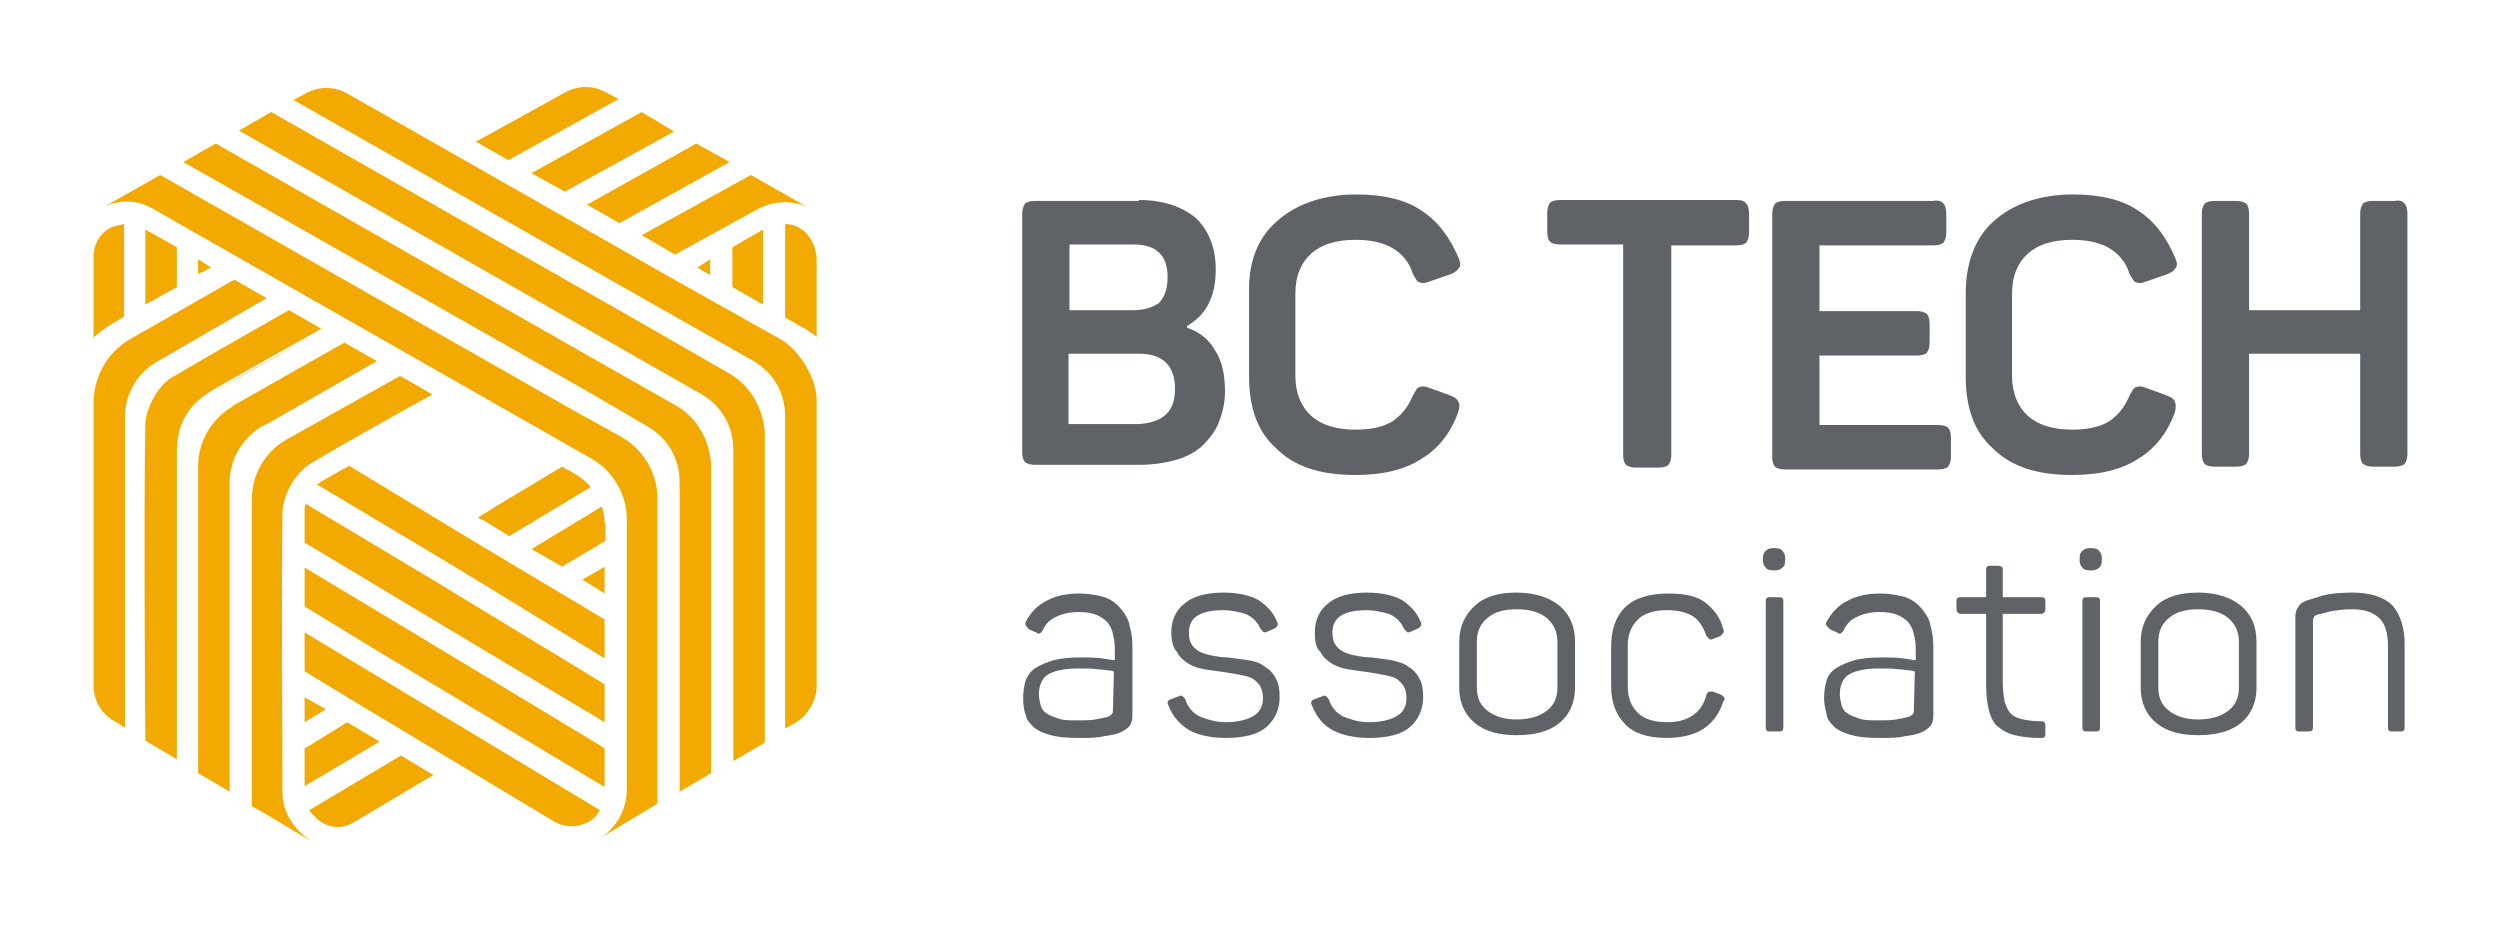
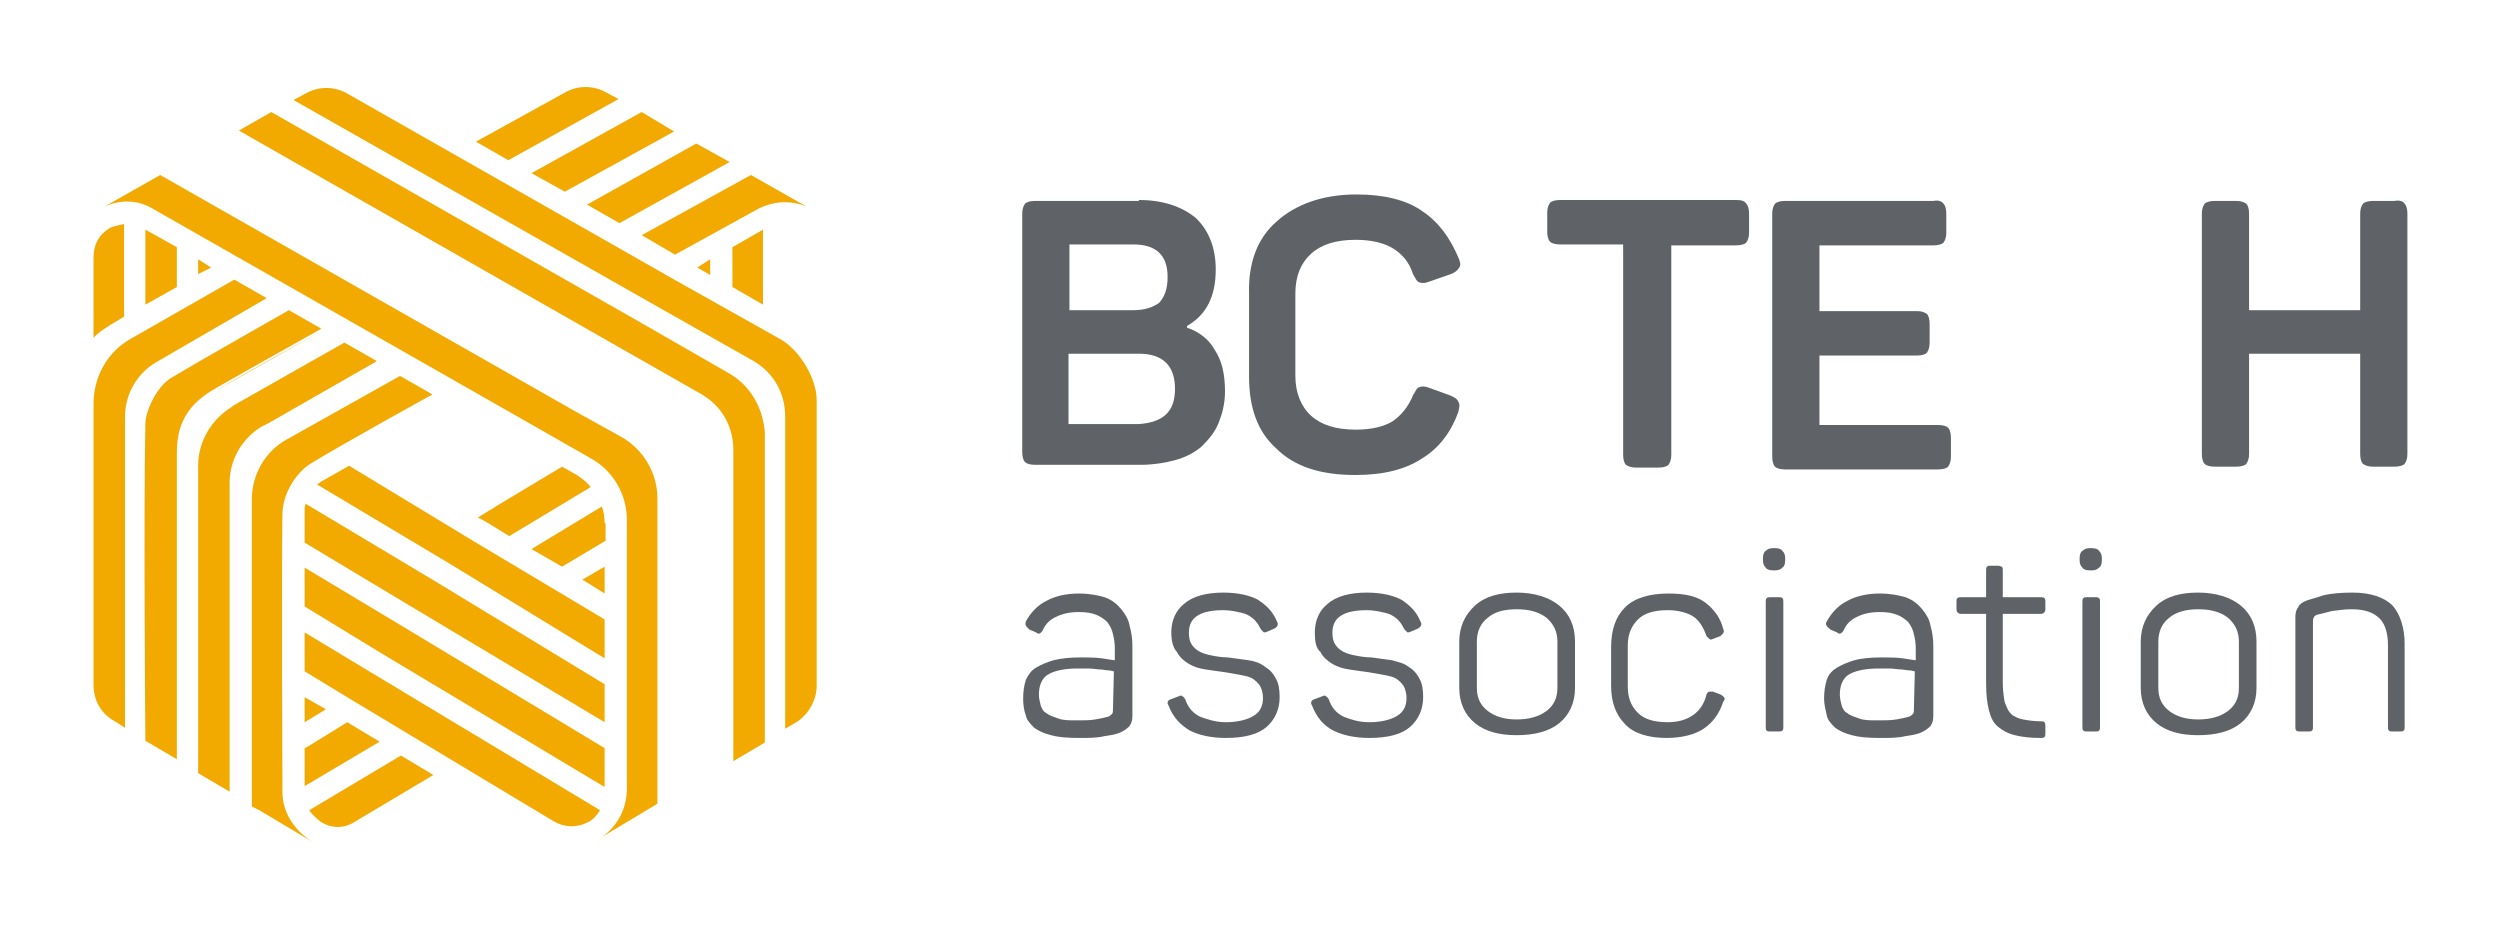
<svg xmlns="http://www.w3.org/2000/svg" id="Layer_1" x="0px" y="0px" viewBox="0 0 270 100" style="enable-background:new 0 0 270 100;" xml:space="preserve">
  <style type="text/css"> .st0{fill:#F2A900;} .st1{fill:#5f6368;} </style>
  <g>
    <g>
      <path class="st0" d="M34.8,35.7c0,0-8.7,4.8-11.5,6.5L34.8,35.7z" />
      <polygon class="st0" points="61,20.7 72.8,14.2 69.3,12.1 57.4,18.7 " />
      <path class="st0" d="M67.3,47.3l-5.4-3L17.3,18.9l-6,3.4c1.8-0.8,3.7-0.7,5.3,0.3l43,24.5l4.2,2.4c2.4,1.3,3.9,3.9,3.9,6.6v29.1 c0,2.3-1.2,4.4-3.2,5.5l6.5-3.9v-33C71,51.2,69.6,48.7,67.3,47.3" />
      <path class="st0" d="M84.4,36.7L73,30.3L37.5,10.1c-1.4-0.8-3.1-0.8-4.5,0l-1.3,0.7l39.1,22.2l10.6,6c2.2,1.3,3.4,3.5,3.4,6v33.7 L86,78c1.3-0.8,2.2-2.4,2.2-3.9V43.2C88.2,40.9,86.4,37.9,84.4,36.7" />
-       <path class="st0" d="M73,43.8l-7.4-4.2L23.3,15.5l-3.5,2l43.7,24.8l6.5,3.8c2.2,1.3,3.4,3.5,3.4,6v33.4l3.4-2V50.3 C76.7,47.6,75.3,45.1,73,43.8" />
      <path class="st0" d="M78.7,40.3l-9.4-5.4l-40-22.8l-3.5,2l41.4,23.6l8.6,4.9c2.2,1.3,3.4,3.5,3.4,6v33.6l3.4-2V46.7 C82.4,44,81,41.6,78.7,40.3" />
      <polygon class="st0" points="66.9,24.1 78.8,17.5 75.2,15.5 63.4,22.1 " />
      <path class="st0" d="M66.8,10.7L65.5,10c-1.4-0.8-3.1-0.8-4.5,0l-9.6,5.3l3.5,2L66.8,10.7z" />
      <path class="st0" d="M65.3,73.9L47.2,62.9L33,54.4c0,0.2-0.1,0.3-0.1,0.5c0,0.2,0,0.5,0,0.5v3.2l12,7.2L65.3,78V73.9z" />
      <polygon class="st0" points="32.9,61.3 32.9,65.5 41.1,70.5 65.3,85 65.3,80.8 43.4,67.6 " />
      <path class="st0" d="M37.7,50.3l-3,1.7c-0.2,0.1-0.3,0.3-0.5,0.3l14.4,8.6l16.7,10.2v-4.2l-14.4-8.6L37.7,50.3z" />
      <polygon class="st0" points="65.3,61.2 62.9,62.6 65.3,64.1 " />
      <polygon class="st0" points="32.9,81 32.9,84.9 41,80.1 37.5,78 33.3,80.6 32.9,80.8 " />
      <path class="st0" d="M33.4,87.5c0.3,0.5,0.8,0.9,1.3,1.3c1.2,0.7,2.5,0.7,3.7-0.1l8.4-5l-3.5-2.1L33.4,87.5z" />
      <path class="st0" d="M39.7,72.4l-6.8-4.1v4.2l4.6,2.8l22.3,13.4c1.2,0.7,2.5,0.7,3.7,0.1c0.6-0.3,1-0.8,1.3-1.3L39.7,72.4z" />
-       <path class="st0" d="M88,26.8c-0.3-0.9-0.8-1.7-1.7-2.2c-0.5-0.3-1-0.4-1.5-0.4v10.1l2.3,1.3c0.4,0.3,0.8,0.5,1.1,0.8v-7.1v-1.3 C88.2,27.5,88.1,27.2,88,26.8" />
      <path class="st0" d="M65.3,56.5c0-0.6-0.1-1.3-0.3-1.8l-7.6,4.6l3.3,1.9l4.7-2.8V56.5z" />
      <path class="st0" d="M60.7,50.4l-7,4.2l-2.1,1.3l0.8,0.4l2.6,1.6l8.8-5.3c-0.4-0.5-0.9-0.9-1.5-1.3L60.7,50.4z" />
      <path class="st0" d="M15.7,45.9L15.7,45.9L15.7,45.9C15.8,45.8,15.7,45.8,15.7,45.9" />
      <polygon class="st0" points="79.1,31 82.4,32.9 82.4,24.8 79.1,26.7 " />
      <polygon class="st0" points="76.7,28 75.3,28.9 76.7,29.7 " />
      <path class="st0" d="M72.9,27.5l8.9-4.9c1.7-0.9,3.6-1,5.3-0.3l-6-3.4l-11.8,6.5L72.9,27.5z" />
      <path class="st0" d="M19.1,49.8V82l-3.4-2c0,0-0.2-24.5,0-34.2c0-1.5,1.3-4.1,2.8-5c3-1.8,12.7-7.3,12.7-7.3l3.5,2 c0,0-11.6,6.5-11.5,6.5C18.9,44.4,19.1,47.7,19.1,49.8" />
      <path class="st0" d="M30.5,85.5v-1.4c0,0-0.1-21.4,0-28.5c0-2.5,1.7-4.7,3-5.5c3.4-2.1,13.2-7.5,13.2-7.5l-3.5-2l-12.3,6.9 c-2.3,1.3-3.7,3.8-3.7,6.4v33.2l0.8,0.4l5.7,3.4C31.7,89.6,30.5,87.7,30.5,85.5" />
      <path class="st0" d="M28.8,32.2l-3.5-2l-11.2,6.4c-2.5,1.4-4,4.1-4,7v14.9V74c0,1.6,0.8,3.1,2.3,3.9l1.1,0.7V45 c0-2.4,1.3-4.7,3.4-5.9L28.8,32.2z" />
      <polygon class="st0" points="32.9,78 35.2,76.6 32.9,75.3 " />
      <path class="st0" d="M13.4,34.2V24.2c-0.5,0.1-1,0.2-1.5,0.4c-1.2,0.7-1.8,1.8-1.8,3.2v8.7c0.5-0.6,1.2-1,1.8-1.4L13.4,34.2z" />
      <polygon class="st0" points="21.4,29.6 22.8,28.9 21.4,28 " />
      <polygon class="st0" points="15.7,24.8 15.7,32.9 19.1,31 19.1,26.7 " />
      <path class="st0" d="M29,45.7L29,45.7L40.7,39l-3.5-2l-4.6,2.6l0,0l-7.4,4.2l-0.1,0.1l-0.6,0.4c-1.9,1.4-3.1,3.6-3.1,6v33.2l3.4,2 l0,0V52.9v-0.8c0-2.4,1.3-4.7,3.4-6L29,45.7z" />
    </g>
    <g>
      <g>
        <path class="st1" d="M123,21.6c2.6,0,4.6,0.7,6.1,1.9c1.4,1.3,2.2,3.2,2.2,5.6c0,2.9-1,4.9-3.1,6.1v0.2c1.3,0.4,2.4,1.3,3,2.4 c0.8,1.2,1.1,2.7,1.1,4.5c0,1.3-0.3,2.4-0.7,3.4c-0.4,1-1.1,1.8-1.8,2.5c-0.8,0.7-1.8,1.2-2.9,1.5c-1.1,0.3-2.4,0.5-3.7,0.5 h-11.4c-0.5,0-0.9-0.1-1.1-0.3c-0.2-0.2-0.3-0.6-0.3-1.1V23.1c0-0.5,0.1-0.8,0.3-1.1c0.2-0.2,0.6-0.3,1.1-0.3H123z M126.1,29.9 c0-2.4-1.3-3.5-3.7-3.5h-6.9v7.1h6.9c1.2,0,2.1-0.3,2.8-0.8C125.8,32,126.1,31.2,126.1,29.9z M126.9,42c0-2.5-1.3-3.8-3.9-3.8 h-7.6v7.6h7.6C125.7,45.6,126.9,44.4,126.9,42z" />
        <path class="st1" d="M137.9,23.9c2-1.8,4.9-2.9,8.6-2.9c3,0,5.4,0.6,7.1,1.8c1.8,1.2,3,2.9,3.9,5c0.2,0.5,0.3,0.8,0.1,1.1 s-0.4,0.5-0.9,0.7l-2.3,0.8c-0.5,0.2-0.8,0.2-1.1,0.1c-0.3-0.1-0.4-0.4-0.7-0.9c-0.4-1.3-1.2-2.2-2.2-2.8c-1-0.6-2.4-0.9-4-0.9 c-2.1,0-3.7,0.5-4.8,1.5c-1.1,1-1.7,2.4-1.7,4.3v8.9c0,1.8,0.6,3.3,1.7,4.3c1.1,1,2.7,1.5,4.8,1.5c1.7,0,3-0.3,4-0.9 c1-0.7,1.7-1.6,2.2-2.8c0.3-0.5,0.4-0.8,0.7-0.9c0.3-0.1,0.6-0.1,1.1,0.1l2.2,0.8c0.5,0.2,0.8,0.4,0.9,0.7c0.2,0.3,0.1,0.6,0,1.1 c-0.8,2.2-2.1,3.9-3.9,5c-1.8,1.2-4.2,1.8-7.2,1.8c-3.8,0-6.6-0.9-8.6-2.9c-2-1.8-2.9-4.4-2.9-7.7v-9 C134.8,28.4,135.8,25.7,137.9,23.9z" />
      </g>
      <g>
        <path class="st1" d="M188.6,22c0.2,0.2,0.3,0.6,0.3,1.1v2c0,0.5-0.1,0.8-0.3,1.1c-0.2,0.2-0.6,0.3-1.1,0.3h-7v22.6 c0,0.5-0.1,0.8-0.3,1.1c-0.2,0.2-0.6,0.3-1.1,0.3h-2.4c-0.5,0-0.8-0.1-1.1-0.3c-0.2-0.2-0.3-0.6-0.3-1.1V26.4h-6.8 c-0.5,0-0.9-0.1-1.1-0.3c-0.2-0.2-0.3-0.6-0.3-1.1v-2c0-0.5,0.1-0.8,0.3-1.1c0.2-0.2,0.6-0.3,1.1-0.3h19 C188.1,21.6,188.4,21.7,188.6,22z" />
        <path class="st1" d="M209.9,22c0.2,0.2,0.3,0.6,0.3,1.1v2c0,0.5-0.1,0.8-0.3,1.1c-0.2,0.2-0.6,0.3-1.1,0.3h-12.3v7.1h10.5 c0.5,0,0.8,0.1,1.1,0.3c0.2,0.2,0.3,0.6,0.3,1.1v2c0,0.5-0.1,0.8-0.3,1.1c-0.2,0.2-0.6,0.3-1.1,0.3h-10.5v7.5h12.8 c0.5,0,0.9,0.1,1.1,0.3c0.2,0.2,0.3,0.6,0.3,1.1v2c0,0.5-0.1,0.8-0.3,1.1c-0.2,0.2-0.6,0.3-1.1,0.3h-16.5c-0.5,0-0.9-0.1-1.1-0.3 c-0.2-0.2-0.3-0.6-0.3-1.1V23.1c0-0.5,0.1-0.8,0.3-1.1c0.2-0.2,0.6-0.3,1.1-0.3h16C209.3,21.6,209.7,21.7,209.9,22z" />
      </g>
      <g>
-         <path class="st1" d="M215.3,23.9c2-1.8,4.9-2.9,8.6-2.9c3,0,5.4,0.6,7.1,1.8c1.8,1.2,3,2.9,3.9,5c0.2,0.5,0.3,0.8,0.1,1.1 c-0.2,0.3-0.4,0.5-0.9,0.7l-2.3,0.8c-0.5,0.2-0.8,0.2-1.1,0.1c-0.3-0.1-0.4-0.4-0.7-0.9c-0.4-1.3-1.2-2.2-2.2-2.8 c-1-0.6-2.4-0.9-4-0.9c-2.1,0-3.7,0.5-4.8,1.5c-1.1,1-1.7,2.4-1.7,4.3v8.9c0,1.8,0.6,3.3,1.7,4.3c1.1,1,2.7,1.5,4.8,1.5 c1.7,0,3-0.3,4-0.9c1-0.7,1.7-1.6,2.2-2.8c0.3-0.5,0.4-0.8,0.7-0.9c0.3-0.1,0.6-0.1,1.1,0.1l2.2,0.8c0.5,0.2,0.8,0.4,0.9,0.7 s0.1,0.6,0,1.1c-0.8,2.2-2.1,3.9-3.9,5c-1.8,1.2-4.2,1.8-7.2,1.8c-3.8,0-6.6-0.9-8.6-2.9c-2-1.8-2.9-4.4-2.9-7.7v-9 C212.3,28.4,213.3,25.7,215.3,23.9z" />
        <path class="st1" d="M259.7,22c0.2,0.2,0.3,0.6,0.3,1.1V49c0,0.5-0.1,0.8-0.3,1.1c-0.2,0.2-0.6,0.3-1.1,0.3h-2.3 c-0.5,0-0.8-0.1-1.1-0.3c-0.2-0.2-0.3-0.6-0.3-1.1V38.2h-12V49c0,0.5-0.1,0.8-0.3,1.1c-0.2,0.2-0.6,0.3-1.1,0.3h-2.3 c-0.5,0-0.9-0.1-1.1-0.3c-0.2-0.2-0.3-0.6-0.3-1.1V23.1c0-0.5,0.1-0.8,0.3-1.1c0.2-0.2,0.6-0.3,1.1-0.3h2.3 c0.5,0,0.8,0.1,1.1,0.3c0.2,0.2,0.3,0.6,0.3,1.1v10.4h12V23.1c0-0.5,0.1-0.8,0.3-1.1c0.2-0.2,0.6-0.3,1.1-0.3h2.3 C259.1,21.6,259.5,21.7,259.7,22z" />
      </g>
      <g>
        <path class="st1" d="M110.8,67.1c0.5-0.9,1.2-1.7,2.2-2.2c0.9-0.5,2.1-0.8,3.5-0.8c1.2,0,2.1,0.2,2.8,0.4 c0.8,0.3,1.3,0.7,1.8,1.3c0.4,0.5,0.8,1.1,0.9,1.8c0.2,0.7,0.3,1.4,0.3,2.2v7.5c0,0.5-0.1,0.8-0.3,1.1c-0.2,0.2-0.4,0.4-0.8,0.6 c-0.5,0.3-1.2,0.4-1.9,0.5c-0.8,0.2-1.7,0.2-2.8,0.2c-1.3,0-2.3-0.1-3-0.3c-0.8-0.2-1.4-0.5-1.8-0.8c-0.4-0.4-0.8-0.8-0.9-1.3 c-0.2-0.5-0.3-1.2-0.3-1.8c0-0.8,0.1-1.5,0.3-2.1c0.3-0.6,0.6-1,1.1-1.3c0.5-0.3,1.2-0.6,1.9-0.8c0.8-0.2,1.8-0.3,2.9-0.3 c0.8,0,1.6,0,2.3,0.1c0.7,0.1,1.2,0.2,1.4,0.2v-1.3c0-0.6-0.1-1.1-0.2-1.5c-0.1-0.5-0.3-0.9-0.6-1.3c-0.3-0.3-0.7-0.6-1.2-0.8 c-0.5-0.2-1.1-0.3-1.9-0.3c-1,0-1.8,0.2-2.4,0.5c-0.7,0.3-1.2,0.8-1.5,1.5c-0.1,0.2-0.3,0.3-0.3,0.3c-0.1,0.1-0.3,0-0.4-0.1 l-0.7-0.3C110.7,67.6,110.7,67.4,110.8,67.1z M120.3,72.5c-0.2,0-0.3-0.1-0.6-0.1s-0.6-0.1-0.9-0.1c-0.3,0-0.8-0.1-1.2-0.1 s-0.8,0-1.3,0c-1.5,0-2.6,0.3-3.2,0.7s-0.9,1.2-0.9,2.1c0,0.4,0.1,0.8,0.2,1.2c0.1,0.3,0.3,0.7,0.6,0.8c0.3,0.3,0.8,0.4,1.3,0.6 c0.5,0.2,1.2,0.2,2,0.2c0.8,0,1.4,0,2-0.1s1-0.2,1.4-0.3c0.2-0.1,0.3-0.2,0.4-0.3c0.1-0.1,0.1-0.3,0.1-0.5L120.3,72.5L120.3,72.5 z" />
        <path class="st1" d="M126.5,68.3c0-1.3,0.5-2.4,1.4-3.1c0.9-0.8,2.4-1.2,4.2-1.2c1.6,0,2.9,0.3,3.8,0.8c0.9,0.6,1.6,1.3,2,2.3 c0.2,0.3,0.1,0.6-0.3,0.8l-0.7,0.3c-0.2,0.1-0.3,0.1-0.4,0.1c-0.1-0.1-0.2-0.2-0.3-0.3c-0.2-0.3-0.3-0.6-0.5-0.8 c-0.2-0.3-0.5-0.5-0.8-0.7c-0.3-0.2-0.7-0.3-1.2-0.4c-0.4-0.1-1-0.2-1.6-0.2c-2.5,0-3.7,0.8-3.7,2.4c0,0.6,0.1,1,0.3,1.3 c0.2,0.3,0.5,0.6,0.9,0.8c0.4,0.2,0.8,0.3,1.3,0.4c0.5,0.1,1.1,0.2,1.7,0.2c0.8,0.1,1.5,0.2,2.2,0.3s1.3,0.3,1.8,0.7 c0.5,0.3,0.9,0.7,1.2,1.3c0.3,0.5,0.4,1.2,0.4,2c0,1.3-0.5,2.4-1.4,3.2c-0.9,0.8-2.4,1.2-4.4,1.2c-1.6,0-2.9-0.3-3.9-0.8 c-1-0.6-1.8-1.4-2.3-2.7c-0.2-0.3-0.1-0.6,0.3-0.7l0.8-0.3c0.2-0.1,0.3-0.1,0.4,0c0.1,0,0.2,0.2,0.3,0.3c0.3,0.9,0.8,1.5,1.6,1.9 c0.8,0.3,1.7,0.6,2.8,0.6c1.3,0,2.4-0.3,3-0.7c0.7-0.4,1-1.1,1-1.9c0-0.5-0.1-0.9-0.3-1.3c-0.2-0.3-0.5-0.6-0.8-0.8 c-0.3-0.2-0.8-0.3-1.3-0.4c-0.5-0.1-1.1-0.2-1.7-0.3c-0.8-0.1-1.4-0.2-2.1-0.3c-0.7-0.1-1.3-0.3-1.8-0.6c-0.5-0.3-1-0.7-1.3-1.3 C126.7,70,126.5,69.2,126.5,68.3z" />
        <path class="st1" d="M142,68.3c0-1.3,0.5-2.4,1.4-3.1c0.9-0.8,2.4-1.2,4.2-1.2c1.6,0,2.9,0.3,3.8,0.8c0.9,0.6,1.6,1.3,2,2.3 c0.2,0.3,0.1,0.6-0.3,0.8l-0.7,0.3c-0.2,0.1-0.3,0.1-0.4,0.1c-0.1-0.1-0.2-0.2-0.3-0.3c-0.2-0.3-0.3-0.6-0.5-0.8 c-0.2-0.3-0.5-0.5-0.8-0.7c-0.3-0.2-0.7-0.3-1.2-0.4c-0.4-0.1-1-0.2-1.6-0.2c-2.5,0-3.7,0.8-3.7,2.4c0,0.6,0.1,1,0.3,1.3 c0.2,0.3,0.5,0.6,0.9,0.8c0.4,0.2,0.8,0.3,1.3,0.4c0.5,0.1,1.1,0.2,1.7,0.2c0.8,0.1,1.5,0.2,2.2,0.3c0.7,0.2,1.3,0.3,1.8,0.7 c0.5,0.3,0.9,0.7,1.2,1.3c0.3,0.5,0.4,1.2,0.4,2c0,1.3-0.5,2.4-1.4,3.2c-0.9,0.8-2.4,1.2-4.4,1.2c-1.6,0-2.9-0.3-3.9-0.8 s-1.8-1.4-2.3-2.7c-0.2-0.3-0.1-0.6,0.3-0.7l0.8-0.3c0.2-0.1,0.3-0.1,0.4,0c0.1,0,0.2,0.2,0.3,0.3c0.3,0.9,0.8,1.5,1.6,1.9 c0.8,0.3,1.6,0.6,2.8,0.6c1.3,0,2.4-0.3,3-0.7c0.7-0.4,1-1.1,1-1.9c0-0.5-0.1-0.9-0.3-1.3c-0.2-0.3-0.5-0.6-0.8-0.8 c-0.3-0.2-0.8-0.3-1.3-0.4c-0.5-0.1-1.1-0.2-1.7-0.3c-0.8-0.1-1.4-0.2-2.1-0.3c-0.7-0.1-1.3-0.3-1.8-0.6c-0.5-0.3-1-0.7-1.3-1.3 C142.1,70,142,69.2,142,68.3z" />
        <path class="st1" d="M157.6,69.3c0-1.6,0.6-2.9,1.7-3.9s2.6-1.4,4.5-1.4c1.9,0,3.5,0.5,4.6,1.4s1.7,2.2,1.7,3.9v5 c0,1.6-0.6,2.9-1.7,3.8c-1.1,0.9-2.7,1.3-4.6,1.3s-3.4-0.4-4.5-1.3c-1.1-0.9-1.7-2.2-1.7-3.8V69.3z M168.2,69.3 c0-1.1-0.4-1.9-1.2-2.6c-0.8-0.6-1.8-0.9-3.2-0.9s-2.4,0.3-3.1,0.9c-0.8,0.6-1.2,1.5-1.2,2.6v5c0,1.1,0.4,1.9,1.2,2.5 c0.8,0.6,1.8,0.9,3.1,0.9c1.3,0,2.4-0.3,3.2-0.9c0.8-0.6,1.2-1.4,1.2-2.5V69.3z" />
      </g>
      <g>
        <path class="st1" d="M175.5,65.6c1-1,2.6-1.5,4.7-1.5c1.8,0,3.1,0.3,4,1s1.6,1.6,1.9,2.8c0.1,0.2,0.1,0.3,0,0.5 c-0.1,0.1-0.2,0.2-0.3,0.3l-0.8,0.3c-0.2,0.1-0.3,0.1-0.4,0c-0.1-0.1-0.2-0.2-0.3-0.3c-0.3-0.9-0.8-1.7-1.4-2.1s-1.6-0.7-2.8-0.7 c-1.4,0-2.5,0.3-3.2,1c-0.7,0.7-1.1,1.6-1.1,2.8v4.4c0,1.2,0.3,2.1,1.1,2.9c0.7,0.7,1.8,1,3.2,1c1.2,0,2.1-0.3,2.8-0.8 s1.2-1.3,1.4-2.2c0.1-0.2,0.2-0.3,0.3-0.3c0.1,0,0.3,0,0.4,0l0.8,0.3c0.2,0.1,0.3,0.2,0.4,0.3c0.1,0.1,0.1,0.3-0.1,0.5 c-0.4,1.3-1.2,2.3-2.1,2.9s-2.3,1-4,1c-2,0-3.6-0.5-4.5-1.5c-1-1-1.5-2.4-1.5-4.1v-4.2C174,68,174.5,66.6,175.5,65.6z" />
        <path class="st1" d="M191.7,59.2c0.4,0,0.7,0.1,0.8,0.3c0.2,0.2,0.3,0.4,0.3,0.8v0.2c0,0.4-0.1,0.7-0.3,0.8 c-0.2,0.2-0.4,0.3-0.8,0.3h-0.2c-0.4,0-0.7-0.1-0.8-0.3c-0.2-0.2-0.3-0.4-0.3-0.8v-0.2c0-0.4,0.1-0.7,0.3-0.8 c0.2-0.2,0.4-0.3,0.8-0.3H191.7z M192.1,64.5c0.2,0,0.3,0,0.4,0.1c0.1,0.1,0.1,0.2,0.1,0.4v13.5c0,0.2,0,0.3-0.1,0.4 c-0.1,0.1-0.2,0.1-0.4,0.1h-0.9c-0.2,0-0.3,0-0.4-0.1c-0.1-0.1-0.1-0.2-0.1-0.4V65c0-0.2,0-0.3,0.1-0.4c0.1-0.1,0.2-0.1,0.4-0.1 H192.1z" />
      </g>
      <g>
        <path class="st1" d="M197.3,67.1c0.5-0.9,1.2-1.7,2.2-2.2c0.9-0.5,2.1-0.8,3.5-0.8c1.2,0,2.1,0.2,2.8,0.4 c0.8,0.3,1.3,0.7,1.8,1.3c0.4,0.5,0.8,1.1,0.9,1.8c0.2,0.7,0.3,1.4,0.3,2.2v7.5c0,0.5-0.1,0.8-0.3,1.1c-0.2,0.2-0.4,0.4-0.8,0.6 c-0.5,0.3-1.2,0.4-1.9,0.5c-0.8,0.2-1.7,0.2-2.8,0.2c-1.3,0-2.3-0.1-3-0.3c-0.8-0.2-1.4-0.5-1.8-0.8c-0.4-0.4-0.8-0.8-0.9-1.3 s-0.3-1.2-0.3-1.8c0-0.8,0.1-1.5,0.3-2.1s0.6-1,1.1-1.3c0.5-0.3,1.2-0.6,1.9-0.8s1.8-0.3,2.9-0.3c0.8,0,1.6,0,2.3,0.1 c0.7,0.1,1.2,0.2,1.4,0.2v-1.3c0-0.6-0.1-1.1-0.2-1.5c-0.1-0.5-0.3-0.9-0.6-1.3c-0.3-0.3-0.7-0.6-1.2-0.8 c-0.5-0.2-1.1-0.3-1.9-0.3c-1,0-1.8,0.2-2.4,0.5c-0.7,0.3-1.2,0.8-1.5,1.5c-0.1,0.2-0.3,0.3-0.3,0.3c-0.1,0.1-0.3,0-0.4-0.1 l-0.7-0.3C197.2,67.6,197.1,67.4,197.3,67.1z M206.8,72.5c-0.2,0-0.3-0.1-0.6-0.1c-0.3,0-0.6-0.1-0.9-0.1c-0.3,0-0.8-0.1-1.2-0.1 c-0.4,0-0.8,0-1.3,0c-1.5,0-2.6,0.3-3.2,0.7s-0.9,1.2-0.9,2.1c0,0.4,0.1,0.8,0.2,1.2c0.1,0.3,0.3,0.7,0.6,0.8 c0.3,0.3,0.8,0.4,1.3,0.6c0.5,0.2,1.2,0.2,2,0.2c0.8,0,1.4,0,2-0.1s1-0.2,1.4-0.3c0.2-0.1,0.3-0.2,0.4-0.3 c0.1-0.1,0.1-0.3,0.1-0.5L206.8,72.5L206.8,72.5z" />
        <path class="st1" d="M216.2,61.2c0.1,0.1,0.1,0.2,0.1,0.4v2.9h4.1c0.2,0,0.3,0,0.4,0.1c0.1,0.1,0.1,0.2,0.1,0.4v0.8 c0,0.3-0.2,0.5-0.5,0.5h-4.1v7.4c0,0.8,0.1,1.5,0.2,2.1c0.2,0.5,0.3,0.9,0.7,1.3c0.3,0.3,0.8,0.5,1.3,0.6 c0.5,0.1,1.2,0.2,1.9,0.2c0.2,0,0.3,0,0.4,0.1c0.1,0.1,0.1,0.3,0.1,0.4v0.8c0,0.2,0,0.3-0.1,0.4c-0.1,0.1-0.2,0.1-0.4,0.1 c-1.1,0-2-0.1-2.8-0.3c-0.8-0.2-1.3-0.5-1.8-0.9c-0.5-0.4-0.8-1-1-1.8c-0.2-0.8-0.3-1.7-0.3-2.9v-7.5h-2.7 c-0.3,0-0.5-0.2-0.5-0.5V65c0-0.2,0-0.3,0.1-0.4c0.1-0.1,0.2-0.1,0.4-0.1h2.7v-2.9c0-0.2,0-0.3,0.1-0.4c0.1-0.1,0.2-0.1,0.4-0.1 h0.8C216,61.1,216.1,61.2,216.2,61.2z" />
      </g>
      <g>
        <path class="st1" d="M225.9,59.2c0.4,0,0.7,0.1,0.8,0.3c0.2,0.2,0.3,0.4,0.3,0.8v0.2c0,0.4-0.1,0.7-0.3,0.8 c-0.2,0.2-0.4,0.3-0.8,0.3h-0.2c-0.4,0-0.7-0.1-0.8-0.3c-0.2-0.2-0.3-0.4-0.3-0.8v-0.2c0-0.4,0.1-0.7,0.3-0.8 c0.2-0.2,0.4-0.3,0.8-0.3H225.9z M226.3,64.5c0.2,0,0.3,0,0.4,0.1c0.1,0.1,0.1,0.2,0.1,0.4v13.5c0,0.2,0,0.3-0.1,0.4 c-0.1,0.1-0.2,0.1-0.4,0.1h-0.9c-0.2,0-0.3,0-0.4-0.1c-0.1-0.1-0.1-0.2-0.1-0.4V65c0-0.2,0-0.3,0.1-0.4c0.1-0.1,0.2-0.1,0.4-0.1 H226.3z" />
        <path class="st1" d="M231.2,69.3c0-1.6,0.6-2.9,1.7-3.9s2.6-1.4,4.5-1.4c1.9,0,3.5,0.5,4.6,1.4s1.7,2.2,1.7,3.9v5 c0,1.6-0.6,2.9-1.7,3.8c-1.1,0.9-2.7,1.3-4.6,1.3c-1.9,0-3.4-0.4-4.5-1.3s-1.7-2.2-1.7-3.8V69.3z M241.8,69.3 c0-1.1-0.4-1.9-1.2-2.6c-0.8-0.6-1.8-0.9-3.2-0.9c-1.3,0-2.4,0.3-3.1,0.9c-0.8,0.6-1.2,1.5-1.2,2.6v5c0,1.1,0.4,1.9,1.2,2.5 c0.8,0.6,1.8,0.9,3.1,0.9c1.3,0,2.4-0.3,3.2-0.9c0.8-0.6,1.2-1.4,1.2-2.5V69.3z" />
      </g>
      <g>
        <path class="st1" d="M248.8,65c0.6-0.3,1.3-0.4,2.1-0.7c0.8-0.2,1.9-0.3,3.2-0.3c1.9,0,3.4,0.5,4.3,1.4c0.8,0.9,1.3,2.4,1.3,4.1 v9c0,0.2,0,0.3-0.1,0.4c-0.1,0.1-0.2,0.1-0.4,0.1h-0.8c-0.2,0-0.3,0-0.4-0.1c-0.1-0.1-0.1-0.2-0.1-0.4v-8.8 c0-1.3-0.3-2.3-0.9-2.9c-0.7-0.7-1.7-1-3-1c-0.8,0-1.5,0.1-2.2,0.2c-0.7,0.2-1.2,0.3-1.6,0.4c-0.2,0.1-0.3,0.2-0.3,0.3 c-0.1,0.1-0.1,0.3-0.1,0.4v11.4c0,0.2,0,0.3-0.1,0.4c-0.1,0.1-0.2,0.1-0.4,0.1h-0.9c-0.2,0-0.3,0-0.4-0.1 c-0.1-0.1-0.1-0.2-0.1-0.4V66.6c0-0.4,0.1-0.8,0.3-1C248.2,65.5,248.4,65.2,248.8,65z" />
      </g>
    </g>
  </g>
</svg>